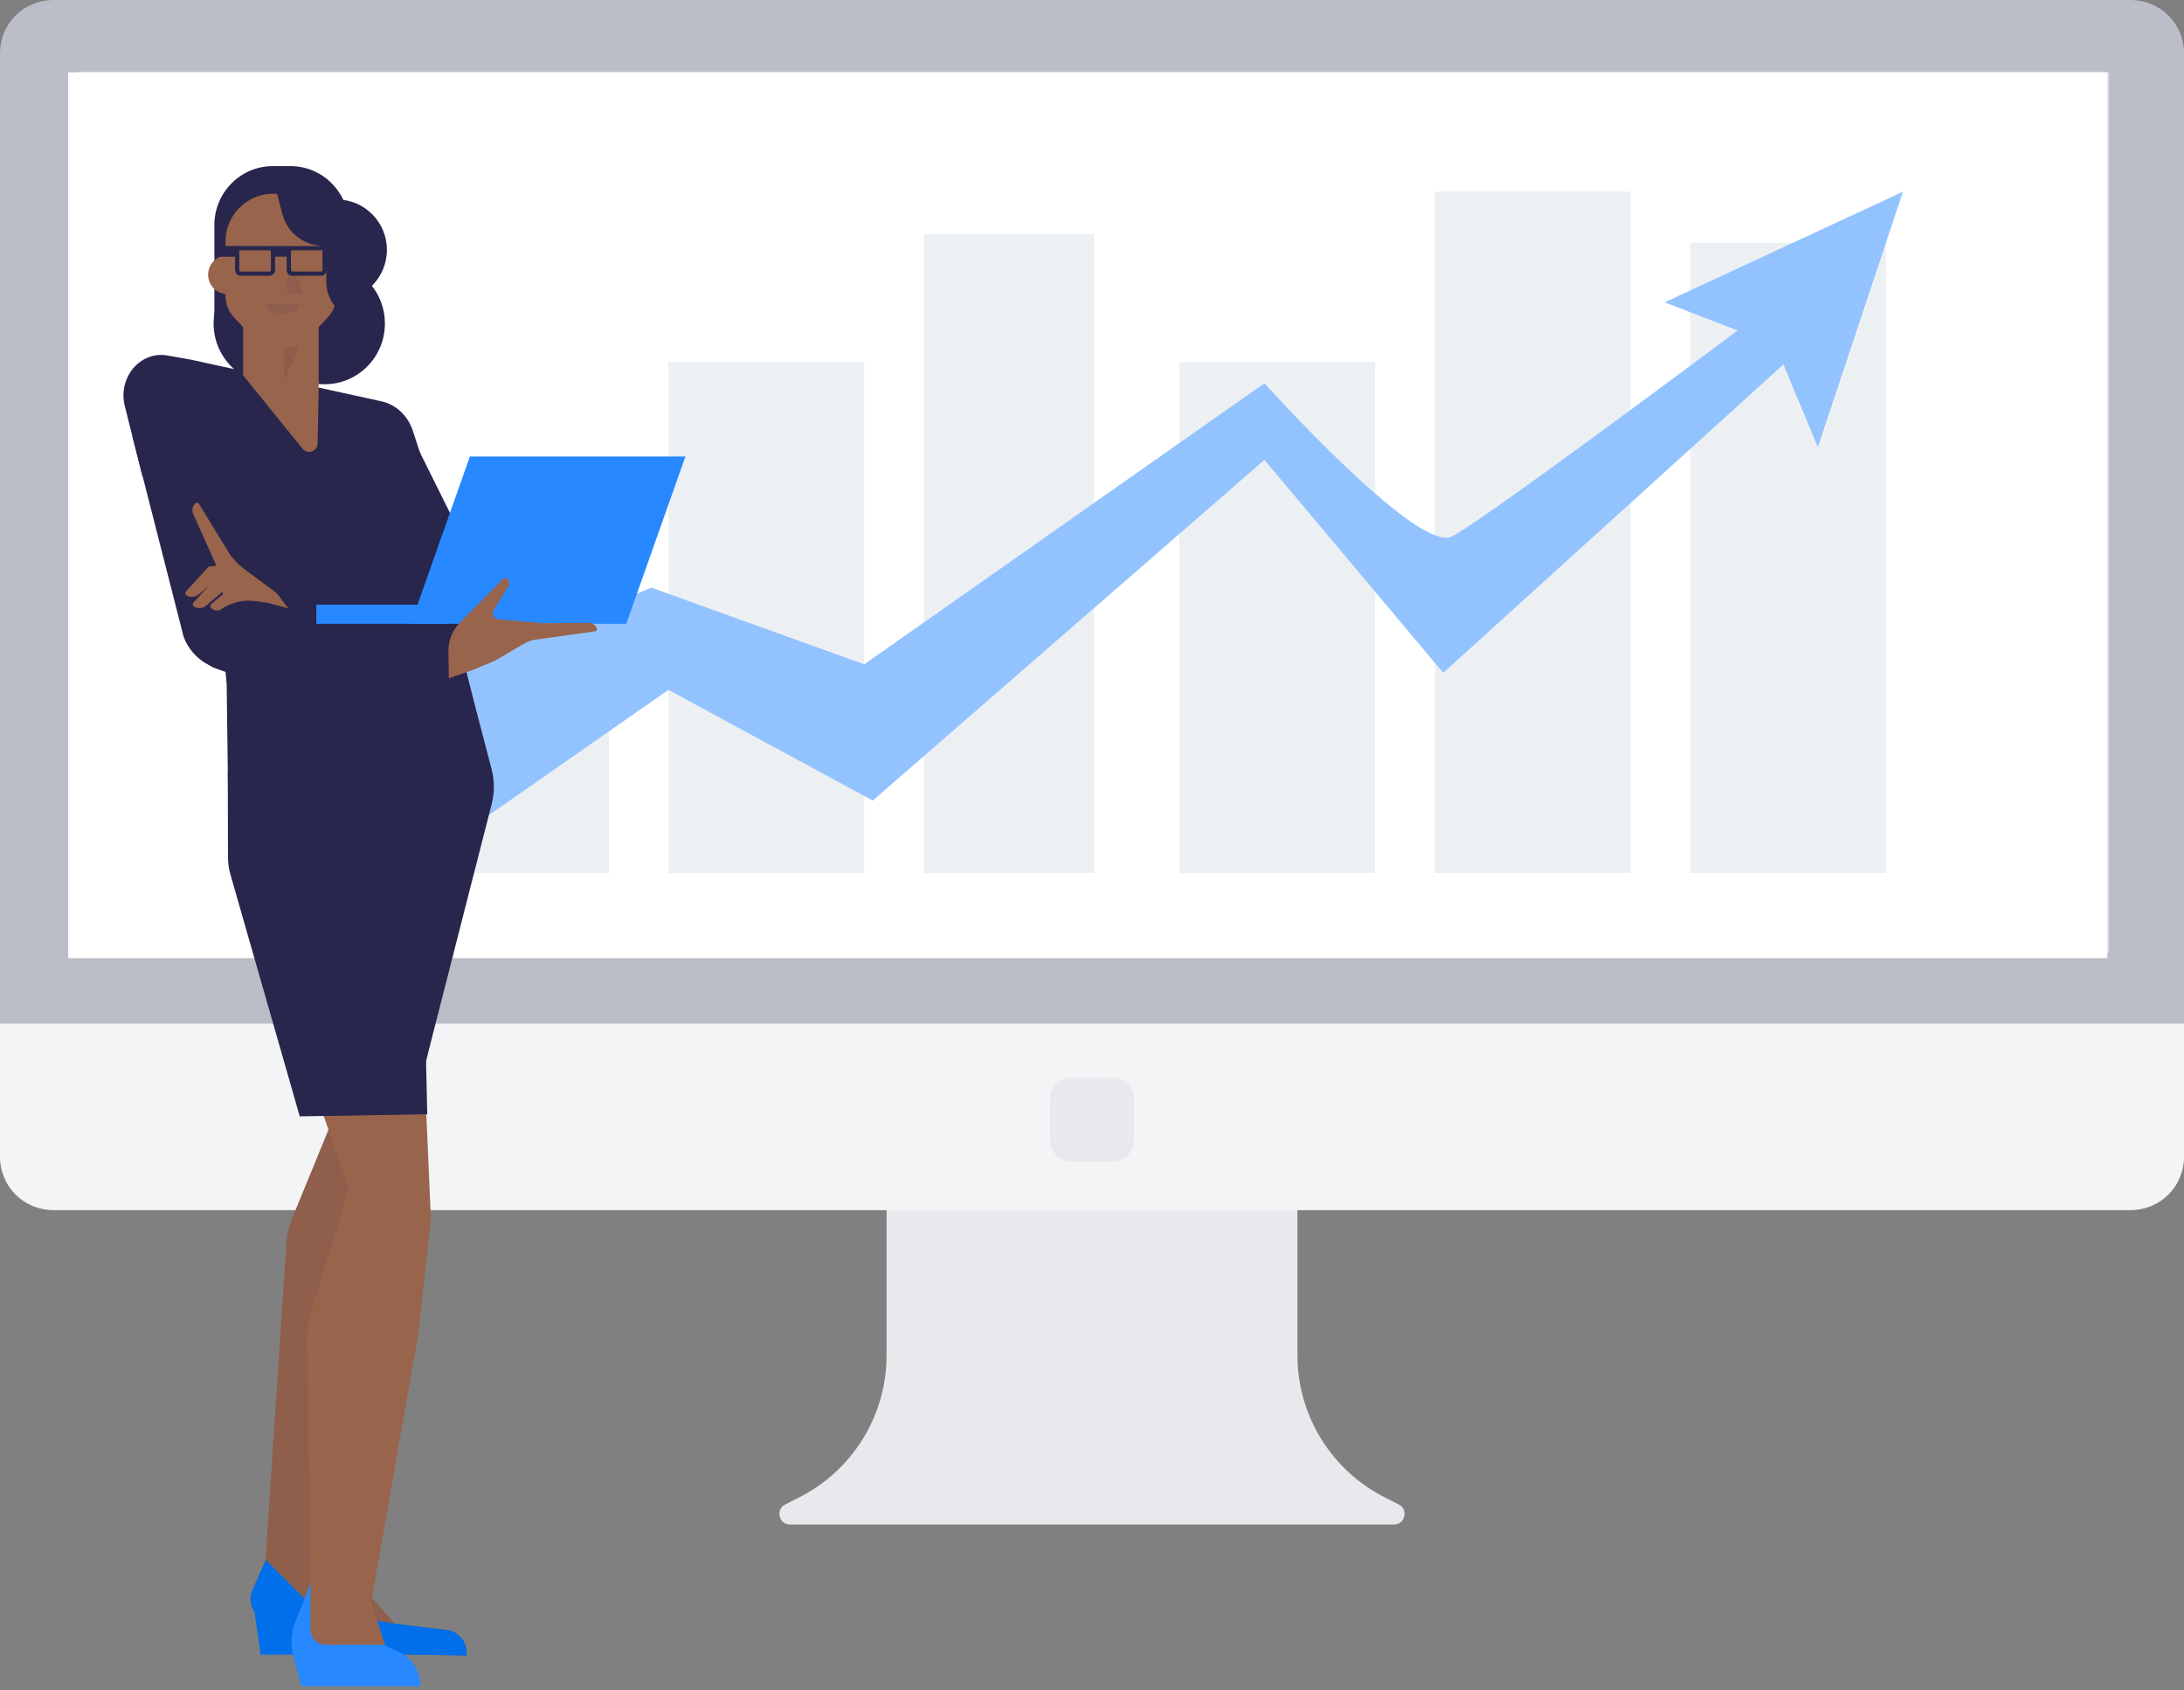
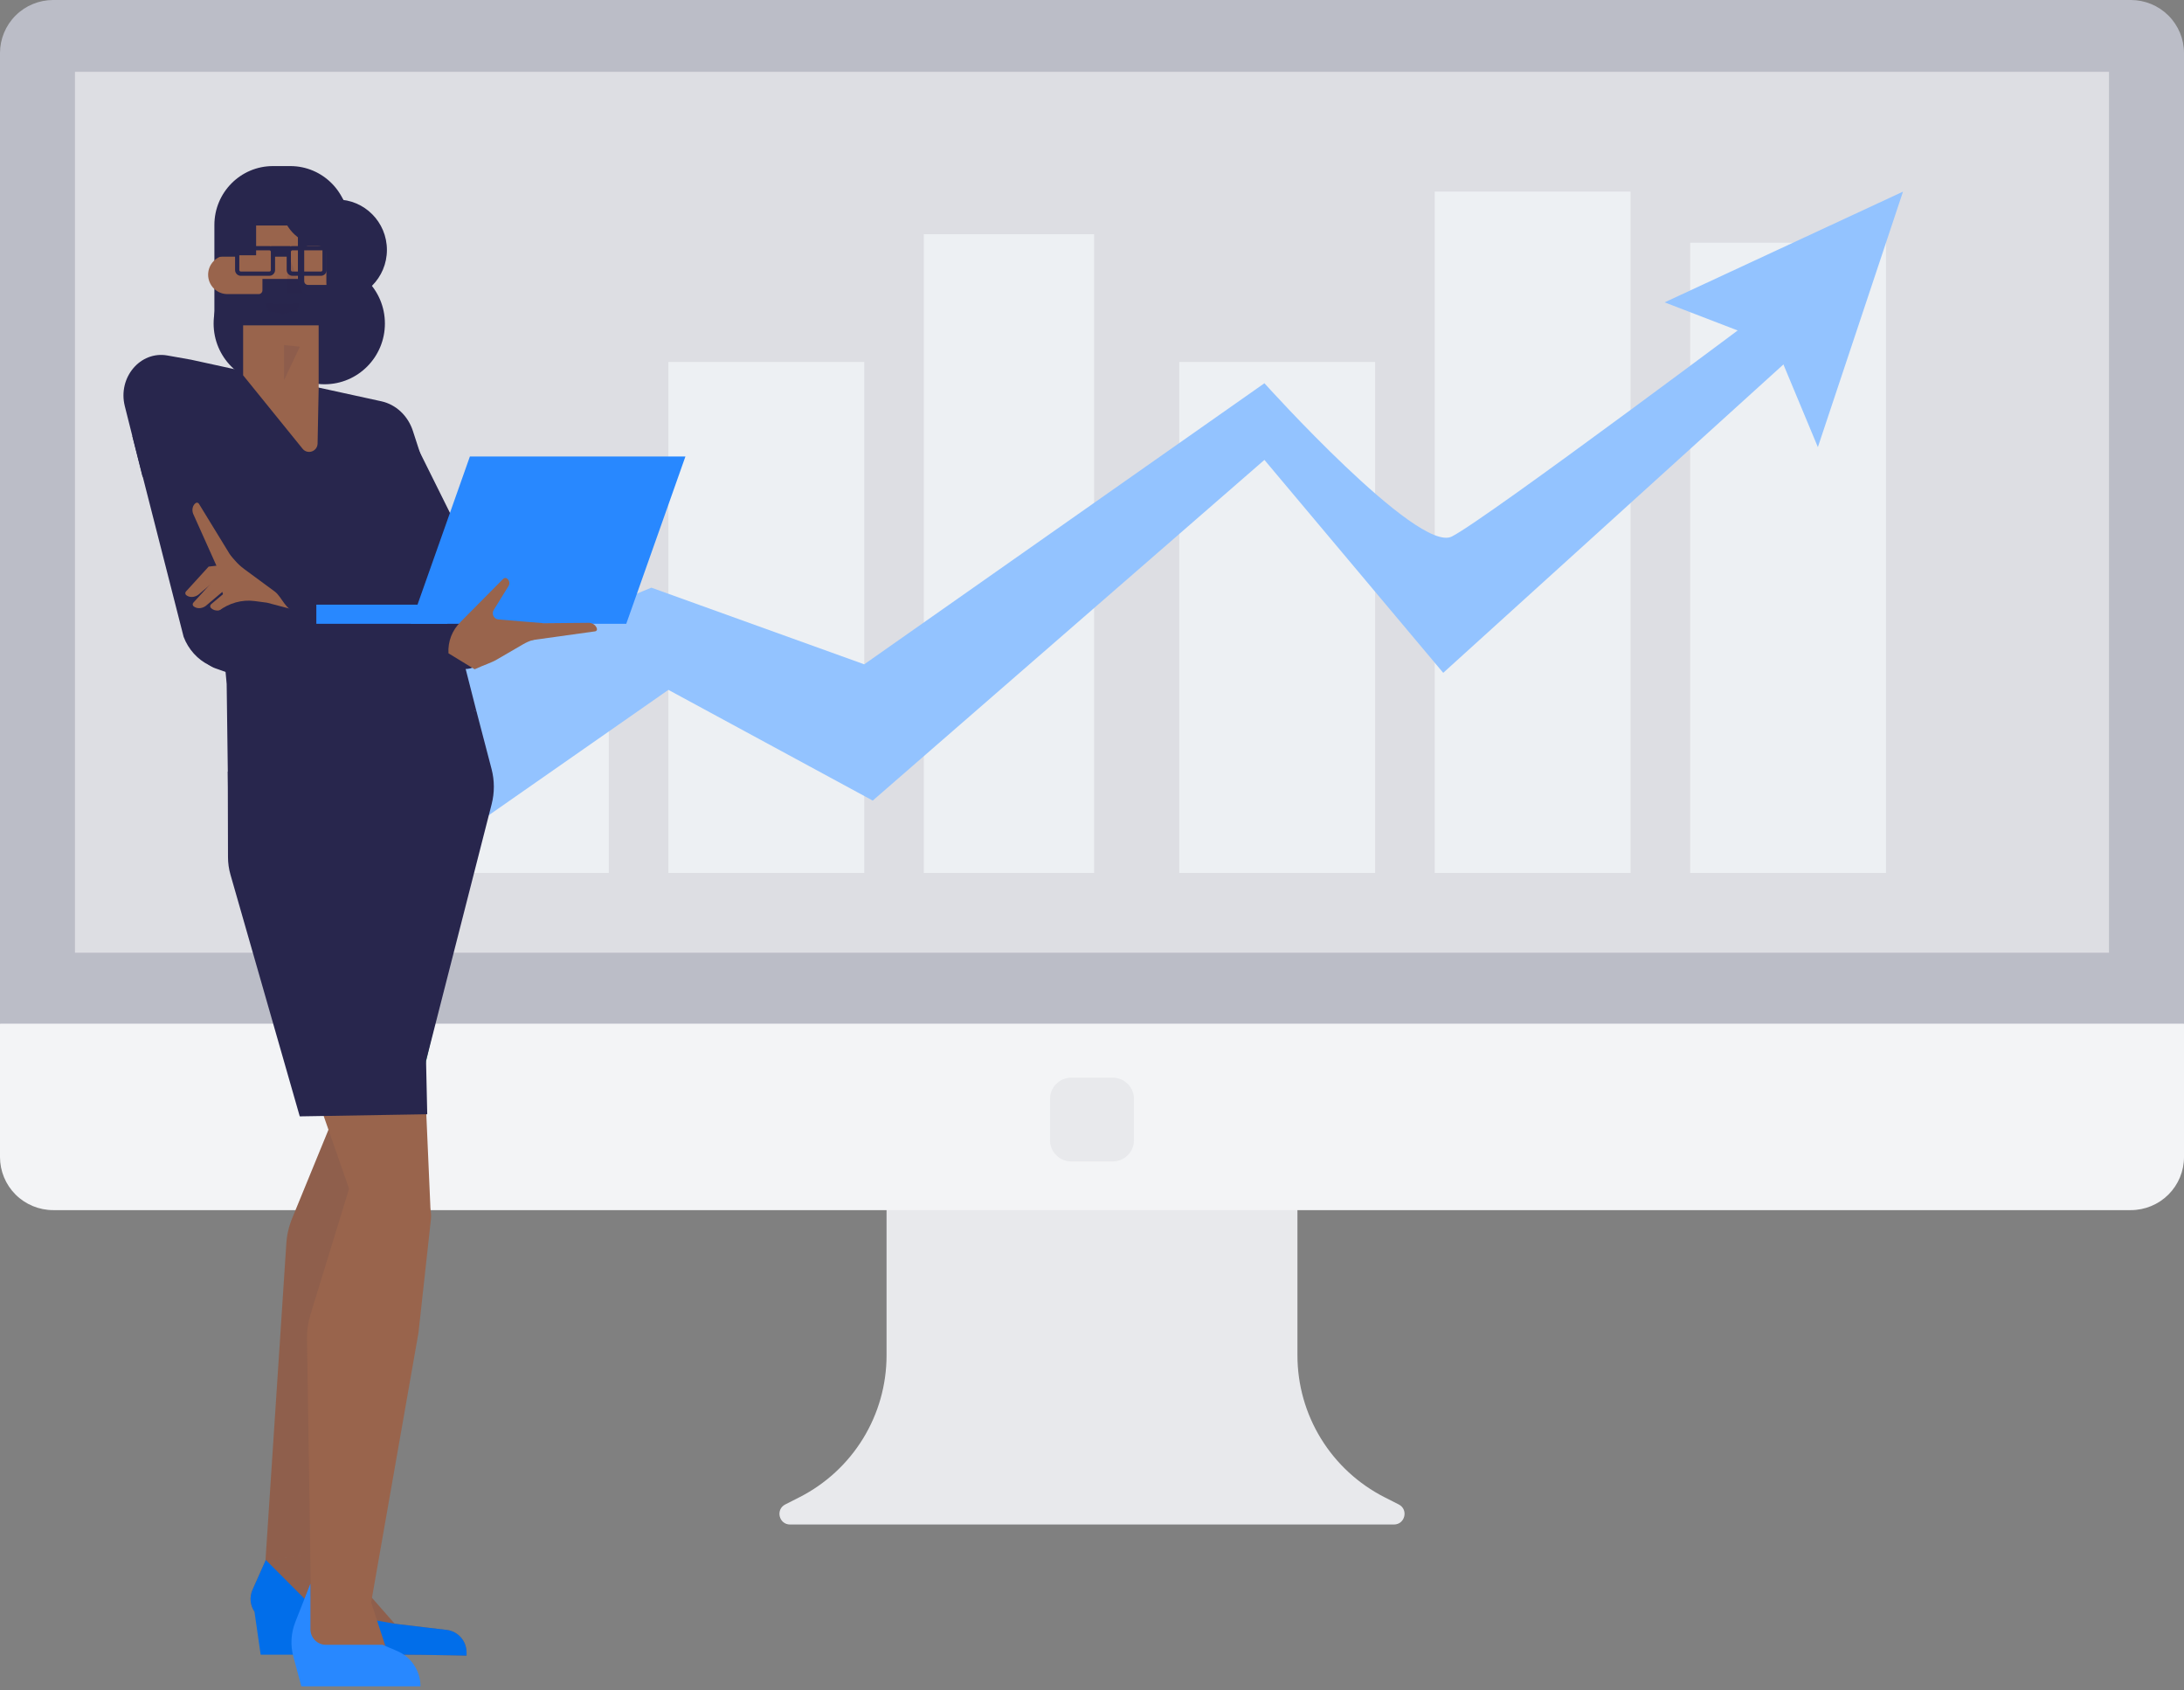
<svg xmlns="http://www.w3.org/2000/svg" width="380" height="294" viewBox="0 0 380 294" fill="none">
  <rect x="0" y="0" width="380" height="294" fill="#808080" stroke="none" />
  <g clip-path="url(#clip0_2632_23494)">
    <g clip-path="url(#clip1_2632_23494)">
      <path d="M243.369 261.691L240.911 260.443C236.347 258.125 232.515 254.593 229.838 250.237C227.162 245.881 225.745 240.871 225.745 235.762V149.968H154.254V235.762C154.254 240.871 152.838 245.881 150.161 250.237C147.484 254.593 143.652 258.125 139.088 260.443L136.63 261.691C134.896 262.572 135.524 265.183 137.471 265.183H242.527C244.473 265.185 245.103 262.572 243.369 261.691Z" fill="#E8E9EC" />
      <path d="M370.747 0H9.253C6.799 0 4.446 0.973 2.71 2.704C0.975 4.435 0 6.784 0 9.232L0 178.059L5.552 182.71V195.724C5.552 198.172 6.527 200.52 8.262 202.252C9.998 203.983 12.351 204.956 14.805 204.956H365.195C367.649 204.956 370.003 203.983 371.738 202.252C373.473 200.52 374.448 198.172 374.448 195.724V184.721L380 178.057V9.232C380 6.784 379.025 4.435 377.29 2.704C375.554 0.973 373.201 0 370.747 0Z" fill="#BBBDC7" />
      <path d="M380 178.058H0V201.263C0 203.711 0.975 206.06 2.71 207.791C4.446 209.522 6.799 210.495 9.253 210.495H370.747C373.201 210.495 375.554 209.522 377.29 207.791C379.025 206.06 380 203.711 380 201.263V178.058Z" fill="#F3F4F6" />
      <path d="M13.044 12.494H366.953V165.72H13.044V12.494Z" fill="#DDDEE3" />
      <path d="M193.604 202.033H186.396C184.36 202.033 182.694 200.371 182.694 198.34V191.148C182.694 189.117 184.36 187.455 186.396 187.455H193.604C195.64 187.455 197.305 189.117 197.305 191.148V198.34C197.305 200.371 195.64 202.033 193.604 202.033Z" fill="#E8E9EC" />
    </g>
    <g clip-path="url(#clip2_2632_23494)">
      <path d="M11.852 12.593H366.667V367.408H11.852V12.593Z" fill="white" />
    </g>
    <g clip-path="url(#clip3_2632_23494)">
      <path d="M105.926 94.073V151.851H71.852L75.555 132.633L71.852 119.236V94.073H105.926ZM116.296 62.963H150.37V151.852H116.296V62.963ZM160.74 40.741H190.37V151.852H160.74V40.741ZM205.185 62.963H239.259V151.852H205.185V62.963ZM249.629 33.333H283.703V151.852H249.629V33.333ZM294.074 42.222H328.148V151.852H294.074V42.222Z" fill="#EDF0F3" />
      <path d="M322.222 52.591L251.111 117.036L220 79.999L151.852 139.258L116.296 119.999L105.926 127.236L71.852 151.006V119.236L105.926 105.258L113.333 102.221L150.37 115.554L220 66.665C220 66.665 246.666 96.295 252.592 93.332C258.518 90.369 308.889 52.591 308.889 52.591H322.222Z" fill="#93C3FF" />
      <path d="M289.629 52.593L331.11 33.333L316.296 77.778L308.888 60L289.629 52.593Z" fill="#93C3FF" />
    </g>
    <g clip-path="url(#clip4_2632_23494)">
      <path d="M46.249 271.344L43.944 276.517C42.782 279.127 44.679 282.074 47.52 282.074H52.131C52.131 282.074 64.264 288.364 65.367 287.994C66.47 287.624 81.177 287.994 81.177 287.994V287.431C81.177 286.465 80.824 285.532 80.186 284.81C79.548 284.088 78.669 283.627 77.715 283.514L68.676 282.444L57.646 269.864L46.249 271.344Z" fill="#99644C" />
      <path d="M71.959 188.2L70.455 216.35C70.411 217.173 70.293 217.989 70.101 218.789L57.35 270.008C57.35 270.008 45.794 271.457 46.191 271.479L49.812 216.422C49.896 214.89 50.241 213.37 50.832 211.927L59.018 191.961L71.959 188.2Z" fill="#99644C" />
      <path opacity="0.07" d="M43.944 276.516L46.19 271.475C46.19 271.474 46.186 271.473 46.191 271.472L46.192 271.47L49.812 216.422C49.896 214.89 50.241 213.37 50.832 211.927L59.019 191.961L71.96 188.2L70.455 216.35C70.411 217.173 70.293 217.989 70.102 218.789L57.377 269.899L57.645 269.864L68.675 282.444L77.714 283.514C78.668 283.627 79.547 284.088 80.185 284.81C80.823 285.532 81.175 286.464 81.176 287.431V287.994C81.176 287.994 66.469 287.624 65.366 287.994C64.263 288.364 52.13 282.074 52.13 282.074H47.52C44.678 282.074 42.782 279.126 43.944 276.516Z" fill="#002652" />
      <path d="M46.249 271.344L43.944 276.517C42.782 279.127 44.679 282.074 47.52 282.074H52.131C52.131 282.074 64.264 288.364 65.367 287.994C66.47 287.624 81.177 287.994 81.177 287.994V287.431C81.177 286.465 80.824 285.532 80.186 284.81C79.548 284.088 78.669 283.627 77.715 283.514L68.676 282.444L54.826 279.938L46.249 271.344Z" fill="#016EEA" />
      <path d="M53.019 280.398H44.282L45.354 287.831H53.019V280.398Z" fill="#016EEA" />
      <path d="M81.207 118.649L85.167 134.234C85.374 135.06 85.381 135.924 85.187 136.753L71.501 195.968C71.501 195.968 57.945 197.126 57.966 196.747L60.25 154.012L61.657 119.449L81.207 118.649Z" fill="#22B573" />
      <path d="M78.571 95.685L24.805 82.927L21.715 70.643C20.468 65.683 24.407 60.998 29.12 61.835L33.259 62.57L66.347 69.801C68.895 70.359 70.984 72.318 71.841 74.96L78.571 95.685Z" fill="#28264D" />
      <path d="M72.278 77.118L87.254 107.252C87.574 107.896 87.702 108.62 87.622 109.336C87.543 110.052 87.259 110.729 86.805 111.286L83.772 115.01C82.087 117.076 78.852 116.743 77.621 114.374L59.285 79.11L72.278 77.118ZM23.029 75.839L31.95 110.778C33.586 115.132 38.532 117.918 42.466 115.473L44.942 113.062L34.508 69.249L23.029 75.839Z" fill="#28264D" />
      <path d="M62.318 201.61L54.011 228.691C53.599 230.032 53.4 231.429 53.422 232.832L54.176 283.001C54.176 283.001 64.133 283.568 63.74 283.504L72.814 231.81L74.969 212.167C75.101 210.962 74.86 209.746 74.279 208.684C73.699 207.623 72.806 206.767 71.725 206.235L62.318 201.61Z" fill="#99644C" />
      <path d="M57.393 138.611L72.317 151.45L74.876 209.785C74.899 210.295 74.821 210.806 74.647 211.286C74.473 211.766 74.207 212.207 73.863 212.584C73.519 212.96 73.104 213.264 72.643 213.479C72.182 213.693 71.683 213.814 71.175 213.834C67.763 213.966 63.315 214.098 63.213 213.889L40.211 147.939L57.393 138.611Z" fill="#99644C" />
      <path d="M72.195 78.656C72.195 78.656 77.75 103.538 77.983 104.453L82.86 123.567L39.708 139.757L39.439 118.988L35.466 75.608L72.195 78.656Z" fill="#28264D" />
      <path d="M82.861 123.566L85.53 133.774C86.052 135.77 86.058 137.867 85.547 139.865L74.13 184.517L74.337 193.818L52.155 194.188L40.101 152.147C39.817 151.156 39.671 150.129 39.669 149.097L39.633 134.228L82.861 123.566Z" fill="#28264D" />
      <path d="M37.329 96.92L38.728 100.996L39.734 106.057C39.884 106.43 42.399 108.771 45.061 110.699C47.387 112.392 49.829 113.769 50.88 113.223L51.213 113.039L56.963 111.71L61.272 109.558L51.748 106.547C49.621 106.201 49.108 103.855 47.792 102.887L42.475 98.971C41.901 98.548 41.375 98.062 40.907 97.522L39.948 96.429L37.329 96.92Z" fill="#99644C" />
      <path d="M37.994 100.995L39.735 106.056C39.885 106.429 42.4 108.77 45.062 110.699C45.483 110.712 45.904 110.695 46.325 110.647L46.701 110.596L51.929 108.559C48.095 109.304 43.452 105.693 38.419 99.974C38.425 100.165 38.39 100.355 38.316 100.531C38.243 100.707 38.133 100.865 37.994 100.995Z" fill="#99644C" />
      <path d="M34.077 87.487C33.552 87.841 33.332 88.601 33.594 89.337L38.444 100.157L42.332 100.244L34.627 87.656C34.578 87.561 34.494 87.489 34.392 87.457C34.29 87.424 34.18 87.434 34.086 87.483L34.077 87.487ZM40.687 101.772L42.342 101.582C43.314 101.47 43.768 102.758 42.943 103.289L40.634 104.773L38.782 105.962C38.009 106.369 37.142 106.243 36.668 105.714C36.668 105.714 36.66 105.717 36.655 105.709C36.587 105.611 36.56 105.49 36.579 105.371C36.599 105.253 36.663 105.147 36.758 105.076L40.687 101.772Z" fill="#99644C" />
      <path d="M36.306 98.558L33.254 101.904L32.391 102.849C32.2 103.017 32.195 103.301 32.362 103.493C32.37 103.49 32.37 103.49 32.375 103.498C32.911 103.961 33.789 103.962 34.502 103.459L38.581 100.011C39.282 99.419 38.793 98.272 37.884 98.376L36.306 98.558Z" fill="#99644C" />
      <path d="M38.473 99.54L37.522 100.592L33.671 104.797C33.627 104.838 33.592 104.887 33.568 104.941C33.543 104.995 33.529 105.054 33.528 105.113C33.526 105.173 33.536 105.232 33.557 105.288C33.578 105.344 33.61 105.394 33.651 105.438L33.663 105.443C34.199 105.905 35.08 105.915 35.791 105.403L41.044 100.964C41.745 100.372 41.255 99.225 40.346 99.33L38.8 99.507L38.473 99.54Z" fill="#99644C" />
      <path d="M74.517 112.227L73.041 120.838L39.77 117.066L37.495 116.262C35.576 115.584 34.467 113.724 34.765 111.685C35.414 107.256 39.822 103.957 44.297 104.549L46.453 104.835L74.517 112.227Z" fill="#28264D" />
      <path d="M63.585 275.669L67.375 287.311C68.592 287.311 69.759 287.797 70.619 288.663C71.48 289.529 71.963 290.703 71.963 291.928V292.731H57.402L51.019 286.307L54.808 275.467L63.585 275.669Z" fill="#99644C" />
      <path d="M66.578 286.106H56.704C55.99 286.106 55.305 285.821 54.8 285.313C54.295 284.804 54.012 284.115 54.012 283.396V275.467L51.375 282.17C50.627 284.074 50.508 286.171 51.038 288.148L52.428 293.333H73.161C73.161 292.023 72.778 290.743 72.059 289.651C71.341 288.558 70.319 287.703 69.121 287.192L66.578 286.106Z" fill="#2888FF" />
      <path d="M56.472 66.842C62.27 66.842 66.97 62.112 66.97 56.277C66.97 50.443 62.27 45.713 56.472 45.713C50.675 45.713 45.975 50.443 45.975 56.277C45.975 62.112 50.675 66.842 56.472 66.842Z" fill="#28264D" />
      <path d="M47.664 66.842C53.462 66.842 58.162 62.112 58.162 56.277C58.162 50.443 53.462 45.713 47.664 45.713C41.867 45.713 37.167 50.443 37.167 56.277C37.167 62.112 41.867 66.842 47.664 66.842Z" fill="#28264D" />
      <path d="M52.647 78.058L42.303 65.284V54.547H55.442V67.778L55.258 77.152C55.23 78.53 53.512 79.126 52.647 78.058Z" fill="#99644C" />
      <path opacity="0.1" d="M49.427 60.022V66.116L52.18 60.298L49.427 60.022Z" fill="#28264D" />
      <path d="M58.612 52.232C63.421 52.232 67.32 48.309 67.32 43.469C67.32 38.63 63.421 34.706 58.612 34.706C53.803 34.706 49.904 38.63 49.904 43.469C49.904 48.309 53.803 52.232 58.612 52.232Z" fill="#28264D" />
      <path d="M37.301 56.591H60.699V39.139C60.699 33.478 56.139 28.889 50.514 28.889H47.486C41.861 28.889 37.301 33.478 37.301 39.139V56.591Z" fill="#28264D" />
-       <path d="M58.505 33.705H47.495C42.934 33.705 39.236 37.426 39.236 42.016V51.444C39.236 52.861 39.776 54.224 40.745 55.253L45.492 60.299H52.249L56.997 55.253C57.966 54.224 58.505 52.861 58.505 51.444V47.002V33.705Z" fill="#99644C" />
      <path d="M44.563 39.222H51.834V48.523H44.563V39.222ZM59.024 49.56H53.587C53.413 49.56 53.246 49.49 53.123 49.367C53 49.243 52.931 49.075 52.931 48.899V43.466C52.931 43.101 53.225 42.805 53.587 42.805H59.024C59.914 42.805 60.768 43.161 61.398 43.795C62.027 44.428 62.38 45.287 62.38 46.183C62.38 47.078 62.027 47.938 61.398 48.571C60.768 49.204 59.914 49.56 59.024 49.56Z" fill="#99644C" />
      <path d="M39.568 51.157H45.005C45.367 51.157 45.662 50.861 45.662 50.496V45.063C45.662 44.699 45.367 44.403 45.005 44.403H39.568C38.678 44.403 37.824 44.758 37.195 45.392C36.566 46.025 36.212 46.884 36.212 47.78C36.212 48.676 36.566 49.535 37.195 50.168C37.824 50.801 38.678 51.157 39.568 51.157Z" fill="#99644C" />
      <path d="M54.148 31.798H47.702L49.142 37.258C49.558 38.836 50.481 40.232 51.767 41.227C53.053 42.223 54.631 42.763 56.253 42.763H60.916V38.608C60.914 34.847 57.885 31.798 54.148 31.798Z" fill="#28264D" />
      <path d="M41.37 44.649H38.072L37.998 42.8H41.37V44.649Z" fill="#28264D" />
      <path opacity="0.1" d="M52.729 51.051H49.977V43.848L52.729 51.051Z" fill="#28264D" />
      <path d="M46.862 43.539C46.932 43.539 47 43.568 47.049 43.617C47.099 43.667 47.127 43.735 47.127 43.806V46.967C47.127 47.038 47.099 47.105 47.049 47.156C47 47.205 46.932 47.233 46.862 47.233H41.902C41.832 47.233 41.765 47.205 41.715 47.156C41.666 47.105 41.638 47.038 41.638 46.967V43.539H46.862ZM46.862 42.8H40.902V46.967C40.902 47.523 41.35 47.974 41.902 47.974H46.862C47.127 47.974 47.382 47.867 47.569 47.679C47.757 47.49 47.862 47.234 47.862 46.967V43.806C47.862 43.539 47.757 43.283 47.569 43.094C47.382 42.906 47.127 42.8 46.862 42.8ZM56.105 43.539V46.967C56.105 47.038 56.077 47.105 56.028 47.156C55.978 47.205 55.911 47.233 55.84 47.233H50.881C50.81 47.233 50.743 47.205 50.694 47.156C50.644 47.105 50.616 47.038 50.616 46.967V43.806C50.616 43.735 50.644 43.667 50.694 43.617C50.743 43.568 50.81 43.539 50.881 43.539H56.105ZM56.84 42.8H50.881C50.615 42.8 50.361 42.906 50.174 43.094C49.986 43.283 49.881 43.539 49.881 43.806V46.967C49.881 47.523 50.328 47.974 50.881 47.974H55.84C56.106 47.974 56.36 47.867 56.548 47.679C56.735 47.49 56.84 47.234 56.84 46.967V42.8Z" fill="#28264D" />
      <path opacity="0.1" d="M52.181 52.832L51.65 54.139L49.176 54.627V52.802L52.181 52.832Z" fill="#28264D" />
      <path opacity="0.1" d="M46.169 52.832L46.7 54.139L49.174 54.627V52.802L46.169 52.832Z" fill="#28264D" />
      <path d="M55.364 42.741C56.149 42.741 56.785 43.381 56.785 44.17V49.089C56.785 51.188 57.786 53.159 59.476 54.389C61.05 55.533 62.746 56.773 62.841 56.869V49.666C62.184 49.666 61.554 49.404 61.089 48.936C60.625 48.469 60.364 47.834 60.364 47.173V39.139H55.364V42.741Z" fill="#28264D" />
      <path d="M58.712 41.078H63.392V49.666H58.712V41.078Z" fill="#28264D" />
      <path d="M50.528 44.649H47.23L47.155 42.8H50.528V44.649Z" fill="#28264D" />
      <path d="M108.965 108.507H71.464L81.758 79.401H119.26L108.965 108.507Z" fill="#2888FF" />
-       <path d="M86.507 114.69L91.049 112.049C91.541 111.764 92.061 111.533 92.602 111.36L93.701 111.007L94.423 108.388L86.799 107.761C86.609 107.757 86.423 107.702 86.261 107.602C86.098 107.503 85.965 107.362 85.874 107.194C85.783 107.026 85.738 106.836 85.743 106.645C85.748 106.454 85.803 106.267 85.903 106.104L88.439 102.002C88.518 101.894 88.574 101.771 88.603 101.64C88.632 101.509 88.634 101.373 88.609 101.242C88.583 101.11 88.531 100.985 88.455 100.875C88.379 100.764 88.281 100.671 88.167 100.601C88.069 100.544 87.953 100.522 87.841 100.54C87.728 100.558 87.625 100.614 87.548 100.699L80.112 108.2L80.121 108.206C79.404 108.907 78.846 109.755 78.485 110.693C78.124 111.631 77.969 112.636 78.031 113.64L78.087 117.997L82.584 116.417C84.545 115.525 85.384 115.343 86.507 114.69Z" fill="#99644C" />
+       <path d="M86.507 114.69L91.049 112.049C91.541 111.764 92.061 111.533 92.602 111.36L93.701 111.007L94.423 108.388L86.799 107.761C86.609 107.757 86.423 107.702 86.261 107.602C86.098 107.503 85.965 107.362 85.874 107.194C85.783 107.026 85.738 106.836 85.743 106.645C85.748 106.454 85.803 106.267 85.903 106.104L88.439 102.002C88.518 101.894 88.574 101.771 88.603 101.64C88.632 101.509 88.634 101.373 88.609 101.242C88.583 101.11 88.531 100.985 88.455 100.875C88.379 100.764 88.281 100.671 88.167 100.601C88.069 100.544 87.953 100.522 87.841 100.54C87.728 100.558 87.625 100.614 87.548 100.699L80.112 108.2L80.121 108.206C79.404 108.907 78.846 109.755 78.485 110.693C78.124 111.631 77.969 112.636 78.031 113.64L82.584 116.417C84.545 115.525 85.384 115.343 86.507 114.69Z" fill="#99644C" />
      <path d="M103.871 109.422C103.77 108.851 103.22 108.387 102.514 108.336L91.754 108.434L90.252 111.669L103.528 109.824C103.625 109.818 103.716 109.773 103.781 109.699C103.845 109.626 103.878 109.53 103.872 109.432L103.871 109.422Z" fill="#99644C" />
      <path d="M55.04 105.178H77.835V108.508H55.04V105.178Z" fill="#2888FF" />
    </g>
  </g>
  <defs>
    <clipPath id="clip0_2632_23494">
      <rect width="380" height="293.333" fill="white" />
    </clipPath>
    <clipPath id="clip1_2632_23494">
      <rect width="380" height="265.185" fill="white" />
    </clipPath>
    <clipPath id="clip2_2632_23494">
-       <rect width="354.815" height="154.072" fill="white" transform="translate(11.852 12.593)" />
-     </clipPath>
+       </clipPath>
    <clipPath id="clip3_2632_23494">
      <rect width="259.259" height="118.519" fill="white" transform="translate(71.852 33.333)" />
    </clipPath>
    <clipPath id="clip4_2632_23494">
      <rect width="97.778" height="264.444" fill="white" transform="translate(21.481 28.889)" />
    </clipPath>
  </defs>
</svg>